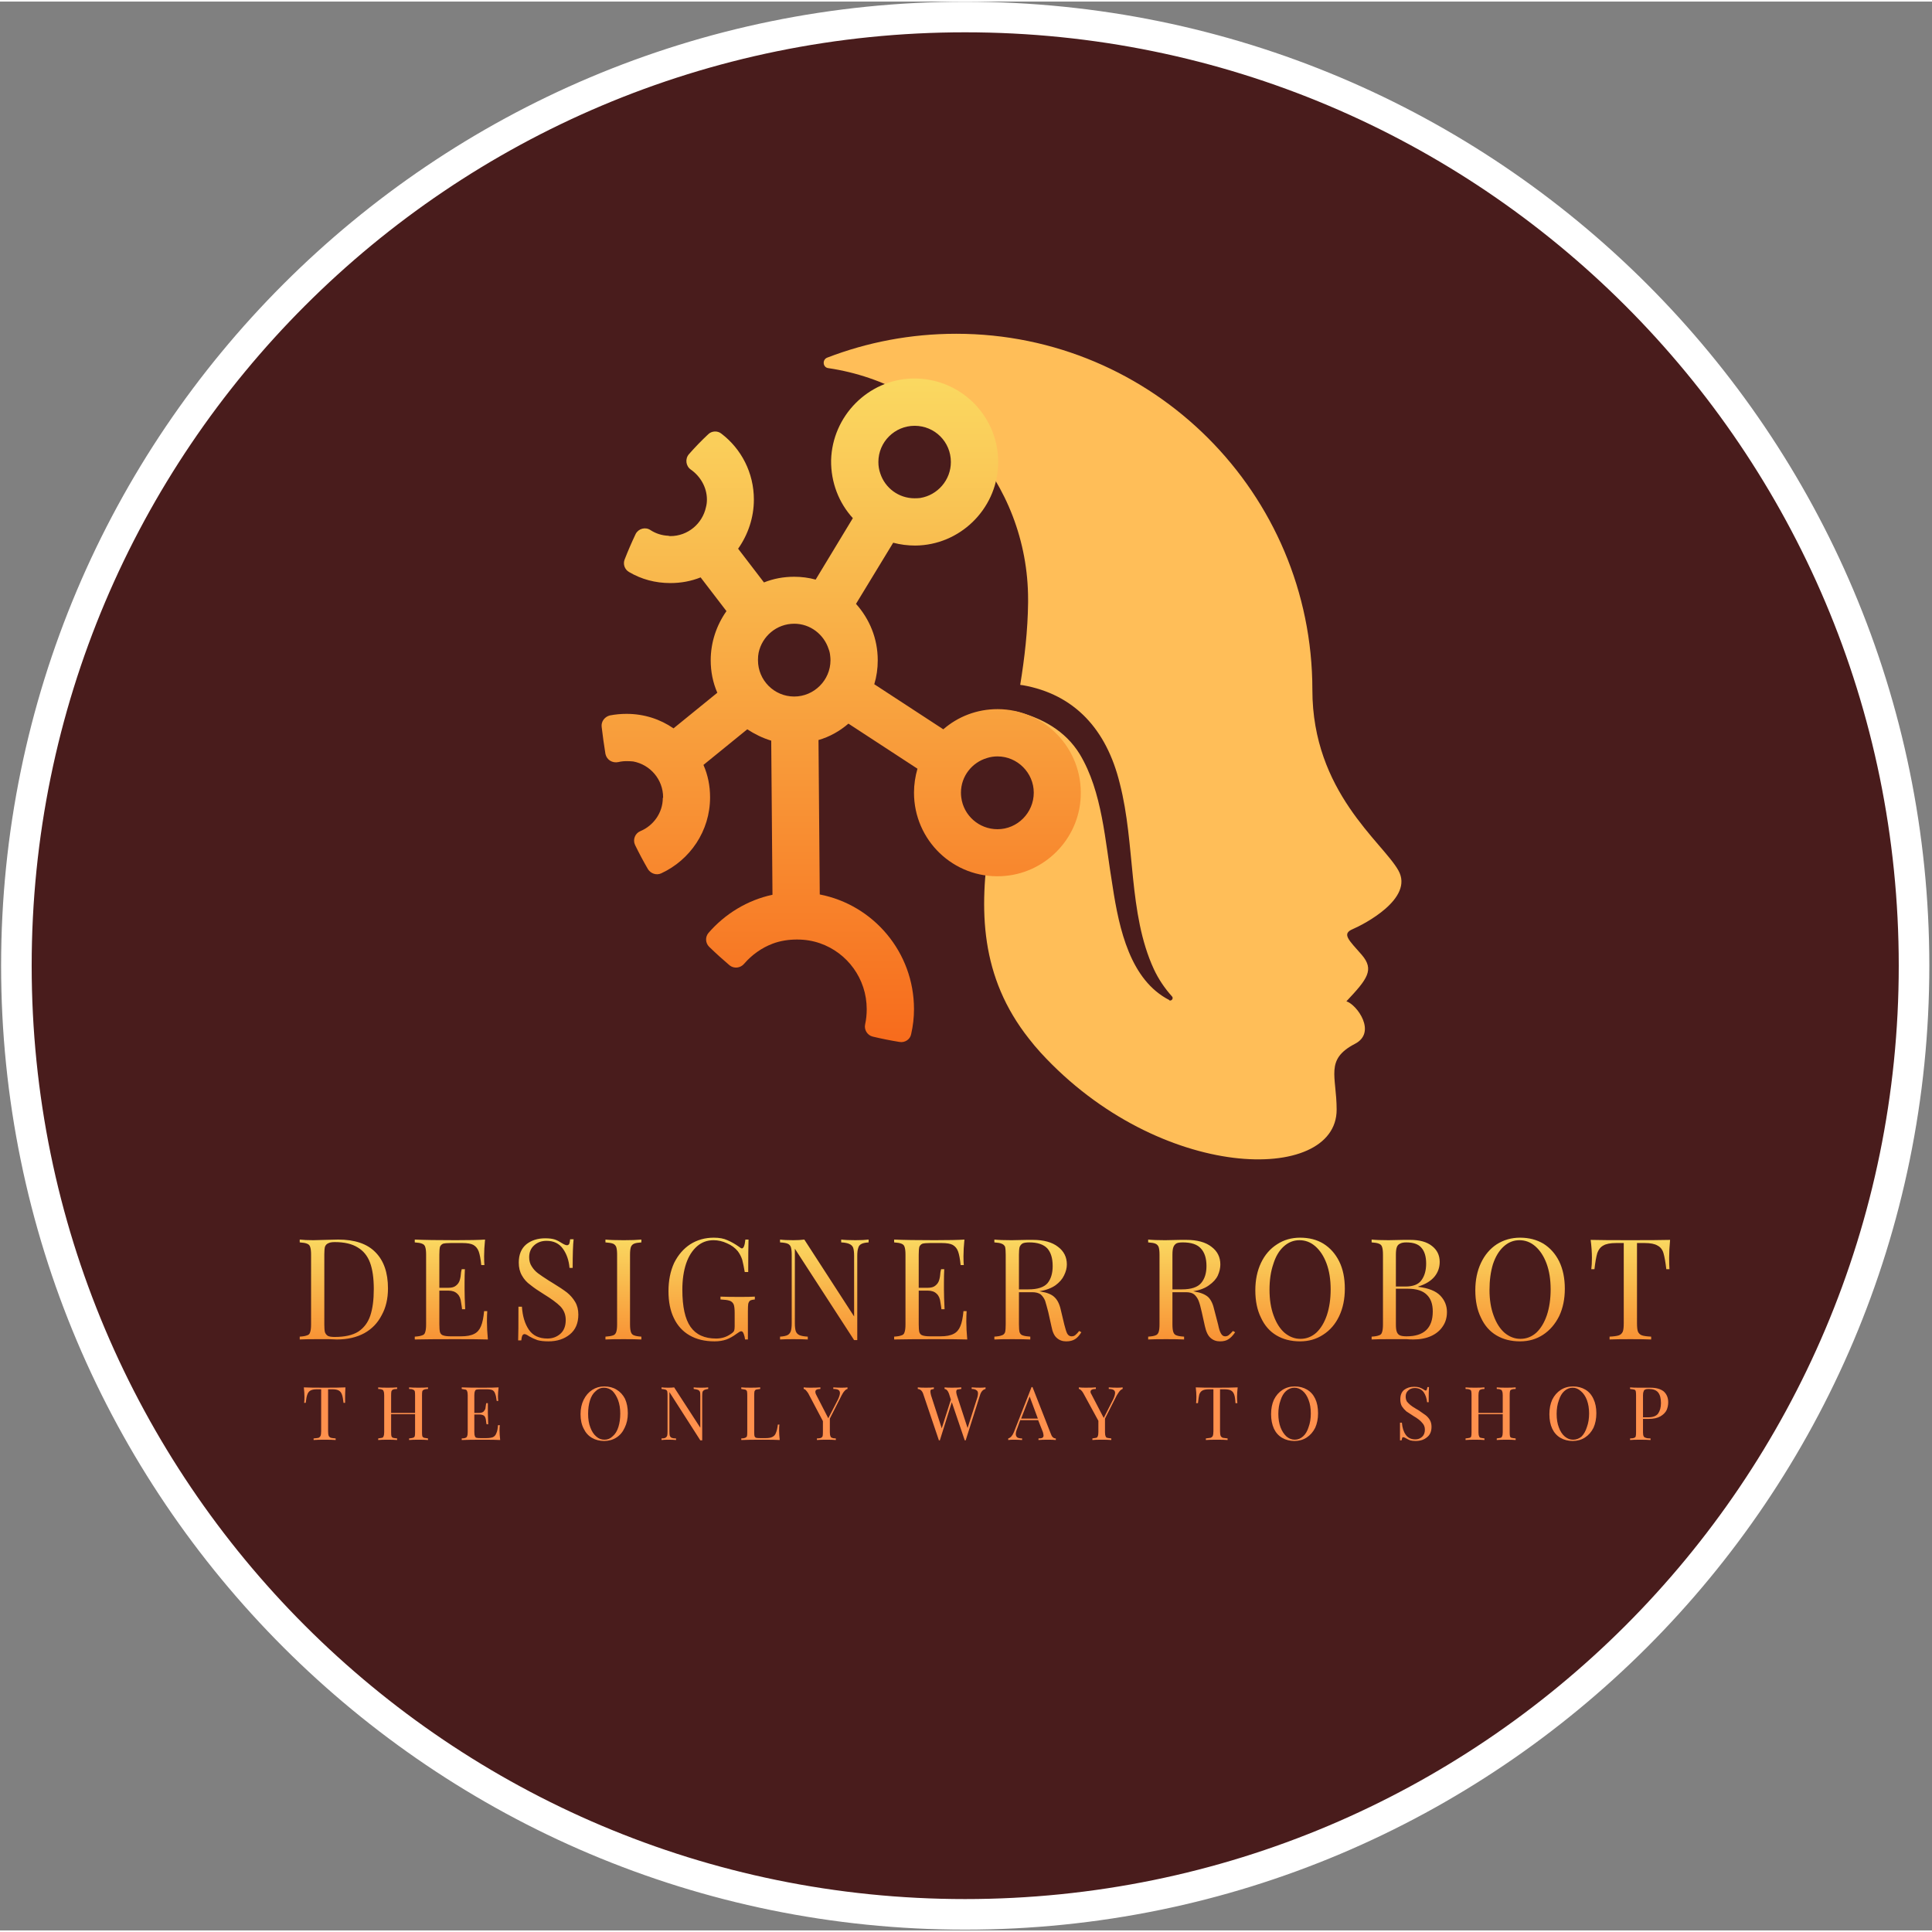
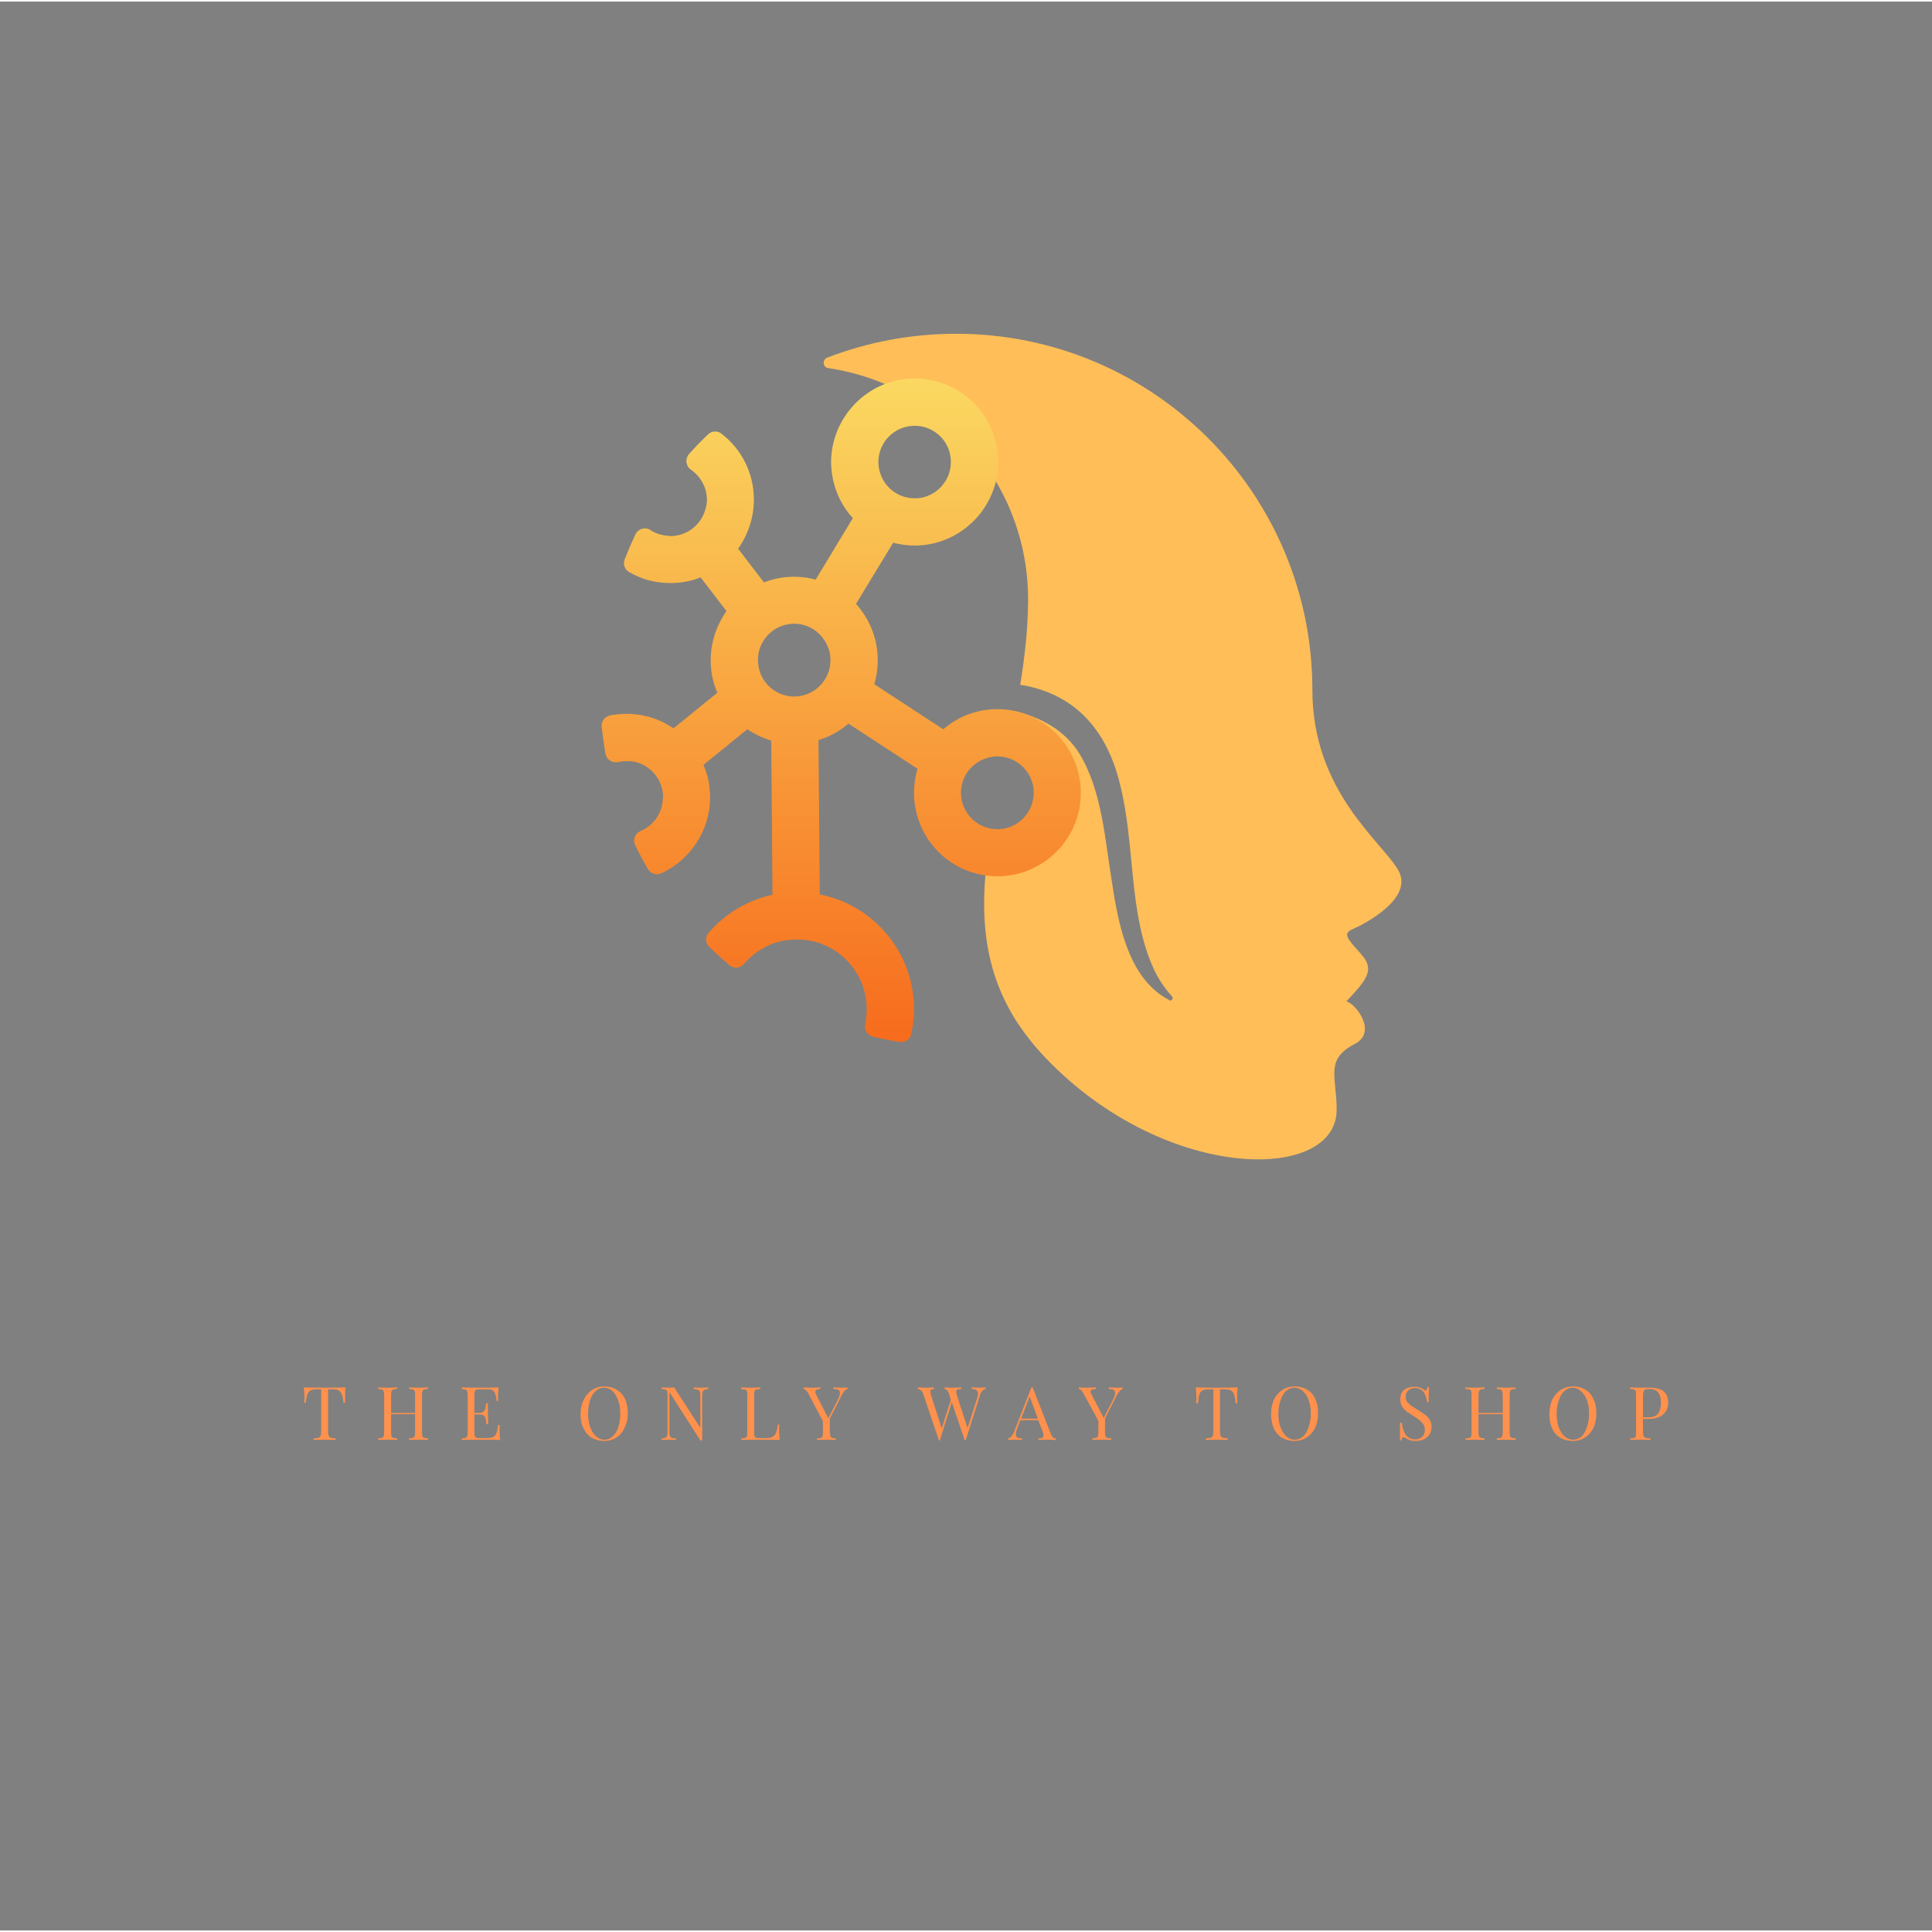
<svg xmlns="http://www.w3.org/2000/svg" version="1.2" viewBox="0 0 613 612" width="188" height="188">
  <rect x="0" y="0" width="613" height="612" fill="#808080" stroke="none" />
  <title>logo_8</title>
  <defs>
    <clipPath id="cp1">
      <path d="m606.58 305.21c0 166.26-134.79 301.05-301.05 301.05-166.26 0-301.04-134.79-301.04-301.05 0-166.26 134.78-301.04 301.04-301.04 166.26 0 301.05 134.78 301.05 301.04z" />
    </clipPath>
    <linearGradient id="g1" x2="1" gradientUnits="userSpaceOnUse" gradientTransform="matrix(0,210.249,-151.875,0,121.207,119.605)">
      <stop offset="0" stop-color="#fad961" />
      <stop offset="1" stop-color="#f76b1c" />
    </linearGradient>
    <linearGradient id="g2" x2="1" gradientUnits="userSpaceOnUse" gradientTransform="matrix(0,50.561,-668.426,0,311.246,392.215)">
      <stop offset="0" stop-color="#fad961" />
      <stop offset="1" stop-color="#f76b1c" />
    </linearGradient>
  </defs>
  <style>
		.s0 { fill: #491c1c } 
		.s1 { fill: #ffbe58 } 
		.s2 { fill: url(#g1) } 
		.s3 { fill: url(#g2) } 
		.s4 { fill: #ff914d } 
		.s5 { fill: none;stroke: #ffffff;stroke-miterlimit:10;stroke-width: 9.7 } 
	</style>
  <g id="&lt;Group&gt;">
    <g id="&lt;Clip Group&gt;" clip-path="url(#cp1)">
      <g id="background-logo 00000177455468181416480150000003332413613895848832 ">
-         <path id="&lt;Path&gt;" class="s0" d="m-82.1-22.1h789.1v646.3h-789.1z" />
-       </g>
+         </g>
      <g id="&lt;Group&gt;">
        <g id="logo-logo 00000085253022083751270850000012523543119069397911 ">
          <g id="&lt;Group&gt;">
            <g id="&lt;Group&gt;">
              <path id="&lt;Path&gt;" class="s1" d="m429.2 294.3c3.5-1.5 19.5-9.7 14.5-18.6-5-9-27.3-24.9-27.3-57.3 0-62.4-50.6-113-113-113-14.5 0-28.3 2.7-41 7.6-1.6 0.7-1.3 3.1 0.4 3.3 35.8 5.3 63.4 36.2 63.4 73.4q0 0.5 0 1c-0.1 8.8-1.1 17.5-2.5 26.1 0.5 0.1 0.8 0.1 0.8 0.1 16.4 2.9 26.6 14 30.8 31.2 5 19.4 2.6 41.1 10.8 58.9q2.2 4.7 5.8 8.7c0.5 0.6-0.2 1.5-0.9 1.2v-0.1c-12.3-6.3-15.9-22.3-18-36.2-2.4-14.3-3.2-29.8-10.4-41.8-4.6-7.5-12.1-11.6-20.4-13.6q-1.1 5.8-2.3 11.5c6.4 1.6 11.3 7.4 11.3 14.3 0 8.1-6.6 14.7-14.7 14.7q-1.2 0-2.4-0.2c-3.6 22.7-3.1 44 12.4 63.6q1.7 2.2 3.7 4.4c37.8 41.2 93.9 41.7 93.9 18.1 0-10.7-3.8-15.9 5.8-20.9 7-3.6 0.7-12.4-2.7-13.5 6.7-7.1 8.9-10 4.9-14.7-4.1-4.7-6.5-6.7-2.9-8.2z" />
            </g>
            <g id="&lt;Group&gt;">
              <path id="&lt;Compound Path&gt;" fill-rule="evenodd" class="s2" d="m342.9 252.3c-0.6 13.6-11.6 24.6-25.2 25.2-15.2 0.7-27.7-11.4-27.7-26.5 0-2.6 0.4-5.2 1.1-7.6l-21.9-14.3c-2.8 2.4-6 4.2-9.5 5.2l0.4 49c17 3.3 29.9 18.3 29.9 36.4q0 4-0.9 7.9c-0.3 1.7-2 2.8-3.7 2.5q-4.3-0.7-8.5-1.7c-1.7-0.4-2.8-2.2-2.4-3.9q0.5-2.3 0.5-4.8c0-9.7-6.2-17.9-14.8-20.9-2.3-0.8-4.7-1.2-7.3-1.2-2.7 0-5.3 0.4-7.7 1.3-3.5 1.3-6.7 3.6-9.1 6.4-1.2 1.4-3.2 1.6-4.6 0.5q-3.3-2.8-6.5-5.9c-1.2-1.2-1.3-3.1-0.2-4.4 5.2-6 12.3-10.4 20.3-12.1l-0.4-48.9c-2.7-0.8-5.3-2.1-7.6-3.6l-13.9 11.3c1.4 3.2 2.1 6.6 2.1 10.3 0 10.7-6.4 19.9-15.5 24.1-1.5 0.7-3.3 0.1-4.2-1.3q-2.2-3.8-4.1-7.7c-0.8-1.7 0-3.7 1.7-4.4 4.1-1.7 7.1-5.8 7.1-10.5q0.1-0.1 0.1-0.2c0-5.7-4.1-10.4-9.5-11.4q-1-0.1-2.1-0.1-1.4 0-2.6 0.3c-1.9 0.4-3.7-0.7-4.1-2.6q-0.7-4.3-1.2-8.6c-0.2-1.7 1-3.2 2.6-3.6q2.6-0.5 5.3-0.5c5.6 0 10.7 1.7 14.9 4.6l13.9-11.3c-1.4-3.2-2.1-6.7-2.1-10.3 0-5.8 1.9-11.2 5-15.6l-8.2-10.7c-3 1.2-6.2 1.8-9.6 1.8-4.8 0-9.2-1.2-13.1-3.5-1.4-0.8-2-2.5-1.4-4q1.6-4.1 3.5-8.1c0.9-1.7 3.1-2.3 4.7-1.2 1.7 1.1 3.6 1.7 5.7 1.8q0.3 0.1 0.6 0.1c5.6 0 10.2-4 11.3-9.2q0.3-1.1 0.3-2.4c0-3.9-2.1-7.4-5.1-9.5-1.6-1.1-1.9-3.4-0.6-4.9q2.9-3.3 6.1-6.3c1.1-1.1 3-1.2 4.2-0.2 6.3 4.8 10.3 12.4 10.3 20.9 0 5.8-1.9 11.2-5 15.6l8.2 10.7c3-1.2 6.2-1.8 9.6-1.8q3.5 0 6.8 0.9l11.8-19.5c-4.4-4.8-7-11.3-6.9-18.4 0.4-14 11.7-25.5 25.7-25.9 15.4-0.4 27.9 12.2 27.3 27.6-0.6 14-12.2 25.3-26.3 25.4q-3.6 0-7-0.9l-11.8 19.4c4.3 4.8 6.9 11 6.9 17.9q0 4-1.1 7.6l21.9 14.3c4.6-4 10.6-6.4 17.2-6.4 15 0 27.1 12.6 26.4 27.8zm-64.2-106.2q0 1.9 0.6 3.6c1.5 4.6 5.8 7.9 10.9 7.9q1 0 1.8-0.1c5.5-0.9 9.7-5.7 9.7-11.4 0-6.4-5.1-11.5-11.5-11.5-6.3 0-11.5 5.1-11.5 11.5zm-15.2 62.9q0-0.8-0.1-1.5-0.1-1.1-0.5-2.1c-1.5-4.6-5.8-8-10.9-8-5.6 0-10.2 4-11.3 9.2q-0.2 1-0.2 2.1 0 0.2 0 0.3c0 6.3 5.1 11.5 11.5 11.5 6.3 0 11.5-5.2 11.5-11.5zm64.5 42c0-6.3-5.2-11.5-11.5-11.5q-1.7 0-3.3 0.5c-4.8 1.4-8.3 5.8-8.3 11q0 0.8 0.1 1.5c0.7 5.7 5.6 10.1 11.5 10.1 6.3 0 11.5-5.2 11.5-11.6z" />
            </g>
          </g>
        </g>
        <g id="text-logo-path-group 00000163068996969562005030000004855479314207196562 ">
          <g id="&lt;Group&gt;">
            <g id="text-logo-path-0 00000152253689010115473190000011908691469804969395 ">
-               <path id="&lt;Compound Path&gt;" fill-rule="evenodd" class="s3" d="m107.3 392.8q7.9 0 11.8 4 4 4 4 11.5 0 4.9-2 8.5-1.9 3.7-5.5 5.7-3.7 2-8.7 2l-2.6-0.1q-2.5 0-3.7 0-3.6 0-5.5 0.1v-0.9q1.6-0.1 2.3-0.4 0.8-0.2 1-1 0.3-0.8 0.3-2.5v-22.1q0-1.7-0.3-2.5-0.2-0.7-1-1-0.7-0.3-2.3-0.4v-0.9q1.6 0.2 4.3 0.2l3.8-0.1q3.1-0.1 4.1-0.1zm-1.1 0.8q-1.4 0-2.1 0.4-0.7 0.3-1 1.1-0.2 0.8-0.2 2.4v22.3q0 1.6 0.2 2.4 0.3 0.8 1 1.2 0.7 0.3 2.1 0.3 4.8 0 7.5-1.7 2.7-1.8 3.8-5.1 1.1-3.3 1.1-8.4 0-5.2-1.2-8.4-1.2-3.2-3.9-4.8-2.7-1.7-7.3-1.7zm48.3 25.2q0 2.5 0.3 5.7-3.1-0.1-10.2-0.1-8.6 0-13 0.1v-0.9q1.6-0.1 2.3-0.4 0.8-0.2 1-1 0.3-0.8 0.3-2.5v-22.1q0-1.7-0.3-2.5-0.2-0.7-1-1-0.7-0.3-2.3-0.4v-0.9q4.4 0.2 13 0.2 6.5 0 9.3-0.2-0.3 3-0.3 5.3 0 1.8 0.1 2.8h-1q-0.3-2.9-0.8-4.3-0.5-1.4-1.7-2.1-1.1-0.6-3.5-0.6h-3.7q-1.6 0-2.4 0.2-0.7 0.3-1 1-0.2 0.8-0.2 2.5v10.5h2.9q1.6 0 2.4-0.7 0.9-0.7 1.2-1.8 0.3-1 0.4-2.5l0.2-0.9h1q-0.1 1.9-0.1 4.2v2.2q0 2.3 0.2 6.3h-1q0-0.3-0.3-2.1-0.2-1.9-1.2-2.8-1-1-2.8-1h-2.9v10.7q0 1.7 0.2 2.5 0.3 0.8 1 1 0.8 0.3 2.4 0.3h3.3q2.7 0 4.2-0.8 1.4-0.7 2.1-2.4 0.7-1.6 1-4.8h1q-0.1 1.3-0.1 3.3zm18.5-26.4q1.9 0 3.1 0.4 1.1 0.4 2.3 1.2 1 0.6 1.5 0.6 0.4 0 0.7-0.4 0.2-0.5 0.3-1.5h1.1q-0.3 2.6-0.3 9.1h-1q-0.3-3.6-2.1-6.1-1.8-2.5-5.2-2.5-2.4 0-4 1.5-1.5 1.4-1.5 3.7 0 1.7 0.8 2.9 0.8 1.3 2 2.2 1.2 0.9 3.4 2.3l1.3 0.8q2.8 1.7 4.5 3 1.6 1.3 2.6 3 1 1.7 1 4 0 4.1-2.7 6.3-2.7 2.2-6.8 2.2-2.1 0-3.5-0.4-1.4-0.5-2.6-1.2-1-0.7-1.5-0.7-0.4 0-0.7 0.5-0.2 0.5-0.3 1.5h-1q0.1-2.5 0.1-10.7h1.1q0.3 4.5 2.2 7.3 1.9 2.8 5.9 2.8 2.4 0 4.1-1.5 1.7-1.5 1.7-4.4 0-2.5-1.7-4.3-1.7-1.7-5.3-3.9-2.6-1.6-4.2-2.9-1.7-1.2-2.7-3-1-1.7-1-4.1 0-3.8 2.4-5.8 2.4-1.9 6-1.9zm30.5 0.4v0.9q-1.6 0.1-2.3 0.4-0.7 0.3-1 1-0.3 0.8-0.3 2.5v22.1q0 1.7 0.3 2.5 0.3 0.8 1 1 0.7 0.3 2.3 0.4v0.9q-2-0.1-5.6-0.1-3.9 0-5.8 0.1v-0.9q1.6-0.1 2.4-0.4 0.7-0.2 1-1 0.3-0.8 0.3-2.5v-22.1q0-1.7-0.3-2.5-0.3-0.7-1-1-0.8-0.3-2.4-0.4v-0.9q1.9 0.2 5.8 0.2 3.5 0 5.6-0.2zm23-0.6q2.6 0 4.3 0.8 1.7 0.7 3.7 2.1 0.6 0.5 0.9 0.5 0.8 0 1.1-2.8h1q-0.1 3-0.1 10.3h-1.1q-0.4-2.3-0.8-3.9-0.5-1.5-1.4-2.7-1.3-1.6-3.4-2.5-2.1-1-4.3-1-3 0-5.2 1.9-2.3 2-3.5 5.5-1.2 3.6-1.2 8.3 0 8.1 2.6 11.8 2.6 3.7 8.1 3.7 2.6 0 4.6-1.4 0.8-0.5 1.1-1 0.2-0.5 0.2-1.4v-4.3q0-1.9-0.3-2.7-0.4-0.9-1.3-1.2-0.9-0.3-2.9-0.4v-0.9q2.3 0.1 6.3 0.1 3 0 4.6-0.1v0.9q-1 0.1-1.4 0.3-0.5 0.3-0.7 1.1-0.1 0.7-0.1 2.4v8.9h-0.9q-0.1-0.9-0.4-1.7-0.3-0.9-0.8-0.9-0.3 0-0.6 0.2-0.2 0.1-0.9 0.6-1.6 1.2-3.2 1.8-1.7 0.6-3.8 0.6-4.6 0-7.9-1.9-3.3-1.9-5-5.5-1.7-3.5-1.7-8.5 0-5.1 1.8-9 1.9-3.8 5.1-5.9 3.3-2.1 7.5-2.1zm49.1 0.6v0.9q-1.6 0.1-2.3 0.5-0.8 0.4-1 1.3-0.3 0.8-0.3 2.5v26.7h-1l-18.8-29v23.6q0 1.7 0.3 2.6 0.3 0.8 1.1 1.2 0.9 0.4 2.7 0.5v0.9q-1.7-0.1-4.6-0.1-2.7 0-4.2 0.1v-0.9q1.6-0.1 2.4-0.5 0.7-0.4 1-1.2 0.3-0.9 0.3-2.6v-21.7q0-1.7-0.3-2.5-0.3-0.7-1-1-0.7-0.3-2.4-0.4v-0.9q1.5 0.2 4.2 0.2 2 0 3.5-0.2l15.8 24.4v-19.2q0-1.7-0.3-2.6-0.3-0.8-1.2-1.2-0.8-0.4-2.6-0.5v-0.9q1.6 0.2 4.5 0.2 2.7 0 4.2-0.2zm31 26q0 2.5 0.3 5.7-3.1-0.1-10.3-0.1-8.5 0-12.9 0.1v-0.9q1.6-0.1 2.3-0.4 0.8-0.2 1-1 0.3-0.8 0.3-2.5v-22.1q0-1.7-0.3-2.5-0.2-0.7-1-1-0.7-0.3-2.3-0.4v-0.9q4.4 0.2 12.9 0.2 6.6 0 9.4-0.2-0.3 3-0.3 5.3 0 1.8 0.1 2.8h-1q-0.3-2.9-0.8-4.3-0.5-1.4-1.7-2.1-1.1-0.6-3.5-0.6h-3.7q-1.6 0-2.4 0.2-0.7 0.3-1 1-0.2 0.8-0.2 2.5v10.5h2.9q1.6 0 2.4-0.7 0.9-0.7 1.2-1.8 0.3-1 0.4-2.5l0.2-0.9h1q-0.1 1.9-0.1 4.2v2.2q0 2.3 0.2 6.3h-1q0-0.3-0.3-2.1-0.2-1.9-1.2-2.8-1-1-2.8-1h-2.9v10.7q0 1.7 0.2 2.5 0.3 0.8 1 1 0.8 0.3 2.4 0.3h3.3q2.7 0 4.2-0.8 1.4-0.7 2.1-2.4 0.7-1.6 1-4.8h1q-0.1 1.3-0.1 3.3zm35.8 3l0.7 0.4q-1 1.6-2 2.2-1.1 0.7-2.8 0.7-1.8 0-3-1.1-1.2-1-1.7-3.7l-1-4.5q-0.6-2.3-1-3.6-0.5-1.2-1.4-2-1-0.7-2.7-0.7h-4.2v10.2q0 1.7 0.2 2.5 0.3 0.8 1 1 0.8 0.3 2.4 0.4v0.9q-2.1-0.1-5.7-0.1-3.8 0-5.7 0.1v-0.9q1.6-0.1 2.3-0.4 0.8-0.2 1.1-1 0.2-0.8 0.2-2.5v-22.1q0-1.7-0.2-2.5-0.3-0.7-1.1-1-0.7-0.3-2.3-0.4v-0.9q1.9 0.2 5.5 0.2l4.8-0.1q0.8 0 1.9 0 5.2 0 8 2.2 2.8 2.1 2.8 5.6 0 1.7-0.9 3.5-0.8 1.7-2.7 3.1-2 1.4-5.1 1.9l0.5 0.1q3 0.5 4.3 1.8 1.4 1.3 2 4.1l1.1 4.6q0.5 2 0.9 2.8 0.5 0.9 1.4 0.9 0.8 0 1.3-0.5 0.5-0.4 1.1-1.2zm-15.8-28.1q-1.4 0-2.1 0.3-0.7 0.4-1 1.2-0.2 0.8-0.2 2.4v11h3q4.4 0 6.1-2 1.6-2 1.6-5.4 0-3.7-1.7-5.6-1.8-1.9-5.7-1.9zm64.6 28.1l0.7 0.4q-1.1 1.6-2.1 2.2-1 0.7-2.7 0.7-1.8 0-3-1.1-1.2-1-1.8-3.7l-1-4.5q-0.5-2.3-1-3.6-0.5-1.2-1.4-2-0.9-0.7-2.6-0.7h-4.3v10.2q0 1.7 0.3 2.5 0.3 0.8 1 1 0.7 0.3 2.4 0.4v0.9q-2.1-0.1-5.7-0.1-3.9 0-5.7 0.1v-0.9q1.6-0.1 2.3-0.4 0.7-0.2 1-1 0.3-0.8 0.3-2.5v-22.1q0-1.7-0.3-2.5-0.3-0.7-1-1-0.7-0.3-2.3-0.4v-0.9q1.8 0.2 5.4 0.2l4.8-0.1q0.9 0 1.9 0 5.2 0 8 2.2 2.8 2.1 2.8 5.6 0 1.7-0.8 3.5-0.8 1.7-2.8 3.1-1.9 1.4-5 1.9l0.5 0.1q2.9 0.5 4.3 1.8 1.3 1.3 1.9 4.1l1.2 4.6q0.4 2 0.9 2.8 0.5 0.9 1.3 0.9 0.8 0 1.3-0.5 0.5-0.4 1.2-1.2zm-15.9-28.1q-1.4 0-2 0.3-0.7 0.4-1 1.2-0.3 0.8-0.3 2.4v11h3q4.4 0 6.1-2 1.7-2 1.7-5.4 0-3.7-1.8-5.6-1.7-1.9-5.7-1.9zm37.2-1.5q4.3 0 7.4 1.9 3.2 2 5 5.6 1.8 3.6 1.8 8.7 0 4.9-1.8 8.7-1.8 3.8-5.1 5.9-3.2 2.1-7.3 2.1-4.3 0-7.5-1.9-3.2-1.9-4.9-5.6-1.8-3.6-1.8-8.7 0-4.9 1.8-8.7 1.8-3.8 5.1-5.9 3.2-2.1 7.3-2.1zm-0.2 0.8q-2.8 0-5 2-2.2 2-3.3 5.6-1.2 3.5-1.2 8.1 0 4.7 1.3 8.2 1.3 3.6 3.5 5.5 2.3 1.9 5 1.9 2.9 0 5.1-2 2.1-2 3.3-5.5 1.2-3.6 1.2-8.2 0-4.7-1.3-8.2-1.3-3.5-3.6-5.5-2.2-1.9-5-1.9zm37.7 14.8q4.9 0.6 7 2.8 2.1 2.2 2.1 5.2 0 2.6-1.3 4.5-1.3 2-3.7 3.1-2.4 1.1-5.7 1.1-1.2 0-2.1-0.1-2.8 0-5.6 0-3.7 0-5.5 0.1v-0.9q1.6-0.1 2.3-0.4 0.8-0.2 1-1 0.3-0.8 0.3-2.5v-22.1q0-1.7-0.3-2.5-0.2-0.7-1-1-0.7-0.3-2.3-0.4v-0.9q1.8 0.2 5.4 0.2l4.8-0.1q0.9 0 2 0 4.5 0 6.9 1.9 2.5 1.9 2.5 5.1 0 2.6-1.6 4.6-1.7 2.1-5.2 3.2zm-3.8-14.1q-1.3 0-2 0.4-0.7 0.3-1 1.1-0.3 0.8-0.3 2.4v10.1h3q3.7 0 5.1-2 1.5-2 1.5-5.3 0-3.3-1.5-5-1.4-1.7-4.8-1.7zm0.1 29.8q8.3 0 8.3-7.9 0-3.5-1.9-5.3-1.9-1.9-6-1.9h-3.8v11.3q0 1.7 0.3 2.4 0.3 0.8 1 1.1 0.7 0.3 2.1 0.3zm36-31.3q4.2 0 7.4 1.9 3.2 2 5 5.6 1.8 3.7 1.8 8.7 0 4.9-1.8 8.7-1.9 3.8-5.1 5.9-3.2 2.1-7.3 2.1-4.3 0-7.5-1.9-3.2-1.9-4.9-5.6-1.8-3.6-1.8-8.7 0-4.9 1.8-8.7 1.8-3.8 5-5.9 3.3-2.1 7.4-2.1zm-0.2 0.8q-2.8 0-5 2-2.2 2-3.4 5.6-1.1 3.6-1.1 8.2 0 4.6 1.3 8.1 1.3 3.6 3.5 5.5 2.3 1.9 5 1.9 2.9 0 5.1-2 2.1-2 3.3-5.5 1.2-3.6 1.2-8.2 0-4.7-1.3-8.2-1.3-3.5-3.6-5.5-2.2-1.9-5-1.9zm47.8-0.1q-0.3 3.1-0.3 5.7 0 2.2 0.1 3.6h-1q-0.4-3.4-0.9-5.1-0.5-1.7-1.9-2.4-1.3-0.8-4.1-0.8h-2.4v25.4q0 1.9 0.3 2.7 0.4 0.9 1.3 1.2 0.9 0.3 2.9 0.4v0.9q-2.3-0.1-6.6-0.1-4.4 0-6.6 0.1v-0.9q2-0.1 2.9-0.4 0.9-0.3 1.3-1.2 0.3-0.8 0.3-2.7v-25.4h-2.4q-2.8 0-4.1 0.8-1.3 0.7-1.9 2.4-0.5 1.7-0.9 5.1h-1q0.2-1.4 0.2-3.6 0-2.6-0.4-5.7 3.7 0.1 12.6 0.1 8.9 0 12.6-0.1z" />
-             </g>
+               </g>
          </g>
        </g>
        <g id="tagline-15c6d047-5c4e-4d7c-9cbd-b5b5d51fa523-logo-path-group 00000051376148195357279000000004086373454796455568 ">
          <g id="&lt;Group&gt;">
            <g id="tagline-15c6d047-5c4e-4d7c-9cbd-b5b5d51fa523-logo-path-0 00000070805420811387752390000016300479107941761953 ">
              <path id="&lt;Compound Path&gt;" fill-rule="evenodd" class="s4" d="m109.6 439.7q-0.1 1.7-0.1 3 0 1.2 0 1.9h-0.5q-0.2-1.8-0.5-2.6-0.3-0.9-1-1.3-0.7-0.4-2.1-0.4h-1.3v13.3q0 1 0.2 1.5 0.2 0.4 0.7 0.6 0.4 0.1 1.5 0.2v0.5q-1.2-0.1-3.5-0.1-2.3 0-3.5 0.1v-0.5q1.1-0.1 1.6-0.2 0.4-0.2 0.6-0.6 0.2-0.5 0.2-1.5v-13.3h-1.3q-1.4 0-2.1 0.4-0.7 0.4-1 1.3-0.3 0.8-0.5 2.6h-0.5q0.1-0.7 0.1-1.9 0-1.3-0.2-3 1.9 0.1 6.6 0.1 4.7 0 6.6-0.1zm26.2 0.5q-0.8 0-1.2 0.2-0.4 0.1-0.6 0.5-0.1 0.4-0.1 1.3v11.7q0 0.9 0.1 1.3 0.2 0.4 0.6 0.5 0.4 0.1 1.2 0.2v0.5q-1-0.1-3-0.1-1.9 0-3 0.1v-0.5q0.9-0.1 1.2-0.2 0.4-0.1 0.6-0.5 0.1-0.4 0.1-1.3v-5.7h-7.6v5.7q0 0.9 0.1 1.3 0.2 0.4 0.5 0.5 0.4 0.1 1.3 0.2v0.5q-1.1-0.1-3-0.1-2 0-3 0.1v-0.5q0.8-0.1 1.2-0.2 0.4-0.1 0.5-0.5 0.2-0.4 0.2-1.3v-11.7q0-0.9-0.2-1.3-0.1-0.4-0.5-0.5-0.4-0.2-1.2-0.2v-0.5q1 0.1 3 0.1 1.9 0 3-0.1v0.5q-0.9 0-1.3 0.2-0.3 0.1-0.5 0.5-0.1 0.4-0.1 1.3v5.6h7.6v-5.6q0-0.9-0.1-1.3-0.2-0.4-0.6-0.5-0.3-0.2-1.2-0.2v-0.5q1.1 0.1 3 0.1 2 0 3-0.1zm22.7 13.2q0 1.3 0.2 3-1.6-0.1-5.4-0.1-4.5 0-6.8 0.1v-0.5q0.8 0 1.2-0.2 0.4-0.1 0.5-0.5 0.2-0.4 0.2-1.3v-11.7q0-0.9-0.2-1.3-0.1-0.4-0.5-0.5-0.4-0.1-1.2-0.2v-0.5q2.3 0.1 6.8 0.1 3.4 0 4.9-0.1-0.2 1.6-0.2 2.8 0 0.9 0.1 1.5h-0.5q-0.2-1.6-0.5-2.3-0.2-0.7-0.8-1.1-0.6-0.3-1.9-0.3h-1.9q-0.9 0-1.3 0.1-0.4 0.1-0.5 0.5-0.2 0.4-0.2 1.3v5.6h1.6q0.8 0 1.3-0.4 0.4-0.4 0.6-0.9 0.1-0.6 0.2-1.4l0.1-0.4h0.5q0 1 0 2.2v1.1q0 1.2 0.1 3.4h-0.5q-0.1-0.2-0.2-1.2-0.1-1-0.6-1.5-0.6-0.4-1.5-0.4h-1.6v5.6q0 0.9 0.2 1.3 0.1 0.4 0.5 0.5 0.4 0.1 1.3 0.1h1.7q1.4 0 2.2-0.3 0.8-0.4 1.1-1.3 0.4-0.8 0.5-2.5h0.6q-0.1 0.6-0.1 1.7zm33.2-14q2.3 0 3.9 1 1.7 1 2.7 2.9 0.9 2 0.9 4.6 0 2.6-1 4.6-0.9 2-2.6 3.1-1.7 1.1-3.9 1.1-2.2 0-3.9-1-1.7-1-2.6-2.9-1-1.9-1-4.6 0-2.6 1-4.6 1-2 2.7-3.1 1.7-1.1 3.8-1.1zm-0.1 0.4q-1.5 0-2.6 1.1-1.2 1-1.8 2.9-0.6 1.9-0.6 4.3 0 2.5 0.7 4.3 0.7 1.9 1.9 2.9 1.1 1 2.6 1 1.5 0 2.6-1.1 1.2-1 1.8-2.9 0.6-1.9 0.6-4.3 0-2.4-0.7-4.3-0.7-1.8-1.8-2.9-1.2-1-2.7-1zm33.1-0.1v0.5q-0.8 0.1-1.2 0.3-0.4 0.2-0.6 0.6-0.1 0.5-0.1 1.4v14h-0.6l-9.8-15.3v12.5q0 0.9 0.1 1.3 0.2 0.5 0.6 0.7 0.5 0.2 1.4 0.2v0.5q-0.9-0.1-2.4-0.1-1.4 0-2.2 0.1v-0.5q0.8 0 1.2-0.2 0.4-0.2 0.6-0.7 0.1-0.4 0.1-1.3v-11.5q0-0.9-0.1-1.3-0.2-0.4-0.6-0.5-0.3-0.1-1.2-0.2v-0.5q0.8 0.1 2.2 0.1 1.1 0 1.8-0.1l8.3 12.8v-10q0-1-0.1-1.4-0.2-0.4-0.6-0.6-0.5-0.2-1.4-0.3v-0.5q0.8 0.1 2.4 0.1 1.4 0 2.2-0.1zm16.5 0v0.5q-0.9 0.1-1.3 0.2-0.3 0.1-0.5 0.5-0.1 0.4-0.1 1.3v11.7q0 0.9 0.1 1.3 0.2 0.4 0.5 0.5 0.4 0.1 1.3 0.1h1.7q1.5 0 2.2-0.4 0.8-0.4 1.1-1.3 0.4-0.9 0.6-2.6h0.5q-0.1 0.7-0.1 1.9 0 1.3 0.2 3-1.6-0.1-5.4-0.1-4.5 0-6.8 0.1v-0.5q0.8 0 1.2-0.2 0.4-0.1 0.6-0.5 0.1-0.4 0.1-1.3v-11.7q0-0.9-0.1-1.3-0.2-0.4-0.6-0.5-0.4-0.1-1.2-0.2v-0.5q1 0.1 3 0.1 1.9 0 3-0.1zm25.9 0.1q1.1 0 1.8-0.1v0.5q-0.5 0.1-0.9 0.6-0.5 0.5-1 1.5l-3.7 7.3v4.3q0 0.9 0.2 1.3 0.1 0.4 0.5 0.5 0.4 0.2 1.2 0.2v0.5q-1.1-0.1-3-0.1-2 0-3 0.1v-0.5q0.9 0 1.3-0.2 0.3-0.1 0.5-0.5 0.1-0.4 0.1-1.3v-3.5l-4.7-8.9q-0.5-0.7-0.8-1-0.3-0.3-0.6-0.3v-0.5q0.9 0.1 2.1 0.1 2.2 0 3.2-0.1v0.5q-1.6 0-1.6 0.9 0 0.4 0.2 0.8l3.9 7.6 3.1-6q0.6-1.3 0.6-2 0-0.7-0.5-1-0.5-0.3-1.6-0.3v-0.5q1.4 0.1 2.7 0.1zm43.9 0q1 0 1.7-0.1v0.5q-1.3 0.3-1.8 2.1l-4.5 14.2h-0.3l-4.1-12.1-3.8 12.1h-0.3l-5-14.8q-0.5-1.4-1.7-1.5v-0.5q1 0.1 2.6 0.1 1.7 0 2.5-0.1v0.5q-0.6 0.1-0.9 0.2-0.2 0.2-0.2 0.6 0 0.4 0.2 1.2l3.4 10.5 2.9-9.1-0.6-1.9q-0.5-1.4-1.4-1.5v-0.5q0.8 0.1 2.3 0.1 2 0 3-0.1v0.5q-0.9 0.1-1.3 0.2-0.3 0.2-0.3 0.7 0 0.4 0.2 1.1l3.4 10.4 2.9-9.1q0.4-1.1 0.4-1.9 0-0.7-0.5-1-0.5-0.4-1.5-0.4v-0.5q1.3 0.1 2.7 0.1zm22.4 14.6q0.5 1.5 1.6 1.5v0.5q-0.9-0.1-2.5-0.1-2 0-3 0.1v-0.5q0.9 0 1.2-0.2 0.4-0.2 0.4-0.7 0-0.4-0.2-1.1l-1.5-3.8h-5.7l-0.9 2.5q-0.5 1.2-0.5 1.9 0 0.7 0.5 1.1 0.5 0.3 1.5 0.3v0.5q-1.3-0.1-2.7-0.1-1 0-1.7 0.1v-0.5q1.1-0.3 1.8-2l5.6-14.3h0.3zm-9.4-4.8h5.3l-2.6-7zm30.5-9.8q1 0 1.7-0.1v0.5q-0.4 0.1-0.9 0.6-0.4 0.5-1 1.5l-3.7 7.3v4.3q0 0.9 0.2 1.3 0.1 0.4 0.5 0.5 0.4 0.1 1.3 0.2v0.5q-1.1-0.1-3-0.1-2.1 0-3 0.1v-0.5q0.8-0.1 1.2-0.2 0.4-0.1 0.5-0.5 0.2-0.4 0.2-1.3v-3.6l-4.8-8.8q-0.4-0.7-0.8-1-0.3-0.3-0.6-0.3v-0.5q0.9 0.1 2.1 0.1 2.3 0 3.3-0.1v0.5q-1.7 0-1.7 0.9 0 0.4 0.3 0.8l3.9 7.5 3-5.9q0.6-1.3 0.6-2.1 0-0.6-0.5-0.9-0.5-0.3-1.5-0.3v-0.5q1.3 0.1 2.7 0.1zm38.2-0.1q-0.2 1.7-0.2 3 0 1.2 0.1 2h-0.6q-0.1-1.9-0.4-2.7-0.3-0.9-1-1.3-0.7-0.4-2.2-0.4h-1.3v13.3q0 1 0.2 1.5 0.2 0.4 0.7 0.6 0.5 0.1 1.5 0.2v0.5q-1.2-0.1-3.4-0.1-2.4 0-3.5 0.1v-0.5q1-0.1 1.5-0.2 0.5-0.2 0.7-0.6 0.2-0.5 0.2-1.5v-13.3h-1.3q-1.5 0-2.2 0.4-0.7 0.4-1 1.3-0.2 0.8-0.4 2.7h-0.6q0.1-0.8 0.1-2 0-1.3-0.2-3 2 0.1 6.7 0.1 4.6 0 6.6-0.1zm18.1-0.3q2.2 0 3.9 1 1.7 1 2.6 2.9 0.9 1.9 0.9 4.6 0 2.6-0.9 4.6-1 2-2.7 3.1-1.7 1.1-3.9 1.1-2.2 0-3.9-1-1.7-1-2.6-2.9-0.9-2-0.9-4.6 0-2.6 0.9-4.6 1-2 2.7-3.1 1.7-1.1 3.9-1.1zm-0.1 0.4q-1.5 0-2.7 1.1-1.1 1-1.7 2.9-0.7 1.9-0.7 4.3 0 2.4 0.7 4.3 0.7 1.8 1.9 2.9 1.2 1 2.6 1 1.5 0 2.7-1.1 1.1-1 1.7-2.9 0.7-1.9 0.7-4.3 0-2.5-0.7-4.3-0.7-1.9-1.9-2.9-1.2-1-2.6-1zm38-0.3q1 0 1.6 0.2 0.6 0.2 1.3 0.6 0.5 0.4 0.8 0.4 0.2 0 0.3-0.3 0.1-0.2 0.2-0.8h0.5q-0.1 1.4-0.1 4.8h-0.5q-0.2-1.9-1.1-3.2-1-1.3-2.8-1.3-1.3 0-2.1 0.8-0.8 0.7-0.8 1.9 0 0.9 0.4 1.6 0.5 0.6 1.1 1.1 0.6 0.5 1.8 1.2l0.7 0.4q1.5 1 2.3 1.6 0.9 0.7 1.4 1.6 0.5 0.9 0.5 2.1 0 2.2-1.4 3.3-1.4 1.2-3.6 1.2-1.1 0-1.8-0.2-0.7-0.3-1.4-0.7-0.5-0.3-0.8-0.3-0.2 0-0.3 0.2-0.1 0.3-0.2 0.8h-0.5q0-1.3 0-5.6h0.6q0.2 2.4 1.2 3.8 1 1.5 3.1 1.5 1.2 0 2.1-0.8 0.9-0.8 0.9-2.3 0-1.3-0.9-2.2-0.8-1-2.7-2.1-1.4-0.9-2.3-1.5-0.8-0.7-1.4-1.6-0.5-0.9-0.5-2.2 0-2 1.2-3 1.3-1 3.2-1zm32.2 0.7q-0.9 0-1.3 0.2-0.4 0.1-0.5 0.5-0.1 0.4-0.1 1.3v11.7q0 0.9 0.1 1.3 0.1 0.4 0.5 0.5 0.4 0.1 1.3 0.2v0.5q-1-0.1-3-0.1-2 0-3 0.1v-0.5q0.8-0.1 1.2-0.2 0.4-0.1 0.5-0.5 0.2-0.4 0.2-1.3v-5.7h-7.7v5.7q0 0.9 0.2 1.3 0.1 0.4 0.5 0.5 0.4 0.1 1.2 0.2v0.5q-1.1-0.1-3-0.1-2 0-3 0.1v-0.5q0.9-0.1 1.3-0.2 0.4-0.1 0.5-0.5 0.1-0.4 0.1-1.3v-11.7q0-0.9-0.1-1.3-0.1-0.4-0.5-0.5-0.4-0.2-1.3-0.2v-0.5q1 0.1 3 0.1 1.9 0 3-0.1v0.5q-0.8 0-1.2 0.2-0.4 0.1-0.5 0.5-0.2 0.4-0.2 1.3v5.6h7.7v-5.6q0-0.9-0.2-1.3-0.1-0.4-0.5-0.5-0.4-0.2-1.2-0.2v-0.5q1 0.1 3 0.1 2 0 3-0.1zm18.2-0.8q2.2 0 3.9 1 1.7 1 2.6 3 0.9 1.9 0.9 4.5 0 2.6-0.9 4.6-1 2-2.7 3.1-1.7 1.1-3.9 1.1-2.2 0-3.9-1-1.7-1-2.6-2.9-0.9-1.9-0.9-4.6 0-2.6 0.9-4.6 1-2 2.7-3.1 1.7-1.1 3.9-1.1zm-0.1 0.4q-1.5 0-2.7 1.1-1.1 1-1.7 2.9-0.7 1.9-0.7 4.3 0 2.5 0.7 4.3 0.7 1.9 1.9 2.9 1.2 1 2.6 1 1.5 0 2.7-1 1.1-1.1 1.7-3 0.7-1.9 0.7-4.3 0-2.4-0.7-4.3-0.7-1.8-1.9-2.8-1.2-1.1-2.6-1.1zm24.1 9.9h-1.8v4.2q0 0.9 0.2 1.3 0.2 0.4 0.7 0.5 0.4 0.2 1.5 0.2v0.5q-1.2-0.1-3.4-0.1-2.1 0-3.1 0.1v-0.5q0.9 0 1.3-0.2 0.4-0.1 0.5-0.5 0.1-0.4 0.1-1.3v-11.7q0-0.9-0.1-1.3-0.1-0.4-0.5-0.5-0.4-0.1-1.3-0.2v-0.5q1 0.1 2.9 0.1h2.5q0.5 0 1.1 0 2.7 0 4.2 1.2 1.4 1.3 1.4 3.4 0 1.3-0.5 2.5-0.6 1.2-2 2-1.4 0.8-3.7 0.8zm0-9.5q-0.8 0-1.1 0.2-0.4 0.1-0.5 0.6-0.2 0.4-0.2 1.2v7h1.6q2.3 0 3.2-1.2 0.9-1.3 0.9-3.3 0-2.3-0.9-3.4-0.9-1.1-3-1.1z" />
            </g>
          </g>
        </g>
      </g>
    </g>
-     <path id="&lt;Path&gt;" class="s5" d="m607.3 305.9c0 166.3-134.8 301-301.1 301-166.2 0-301-134.7-301-301 0-166.3 134.8-301 301-301 166.3 0 301.1 134.7 301.1 301z" />
  </g>
</svg>